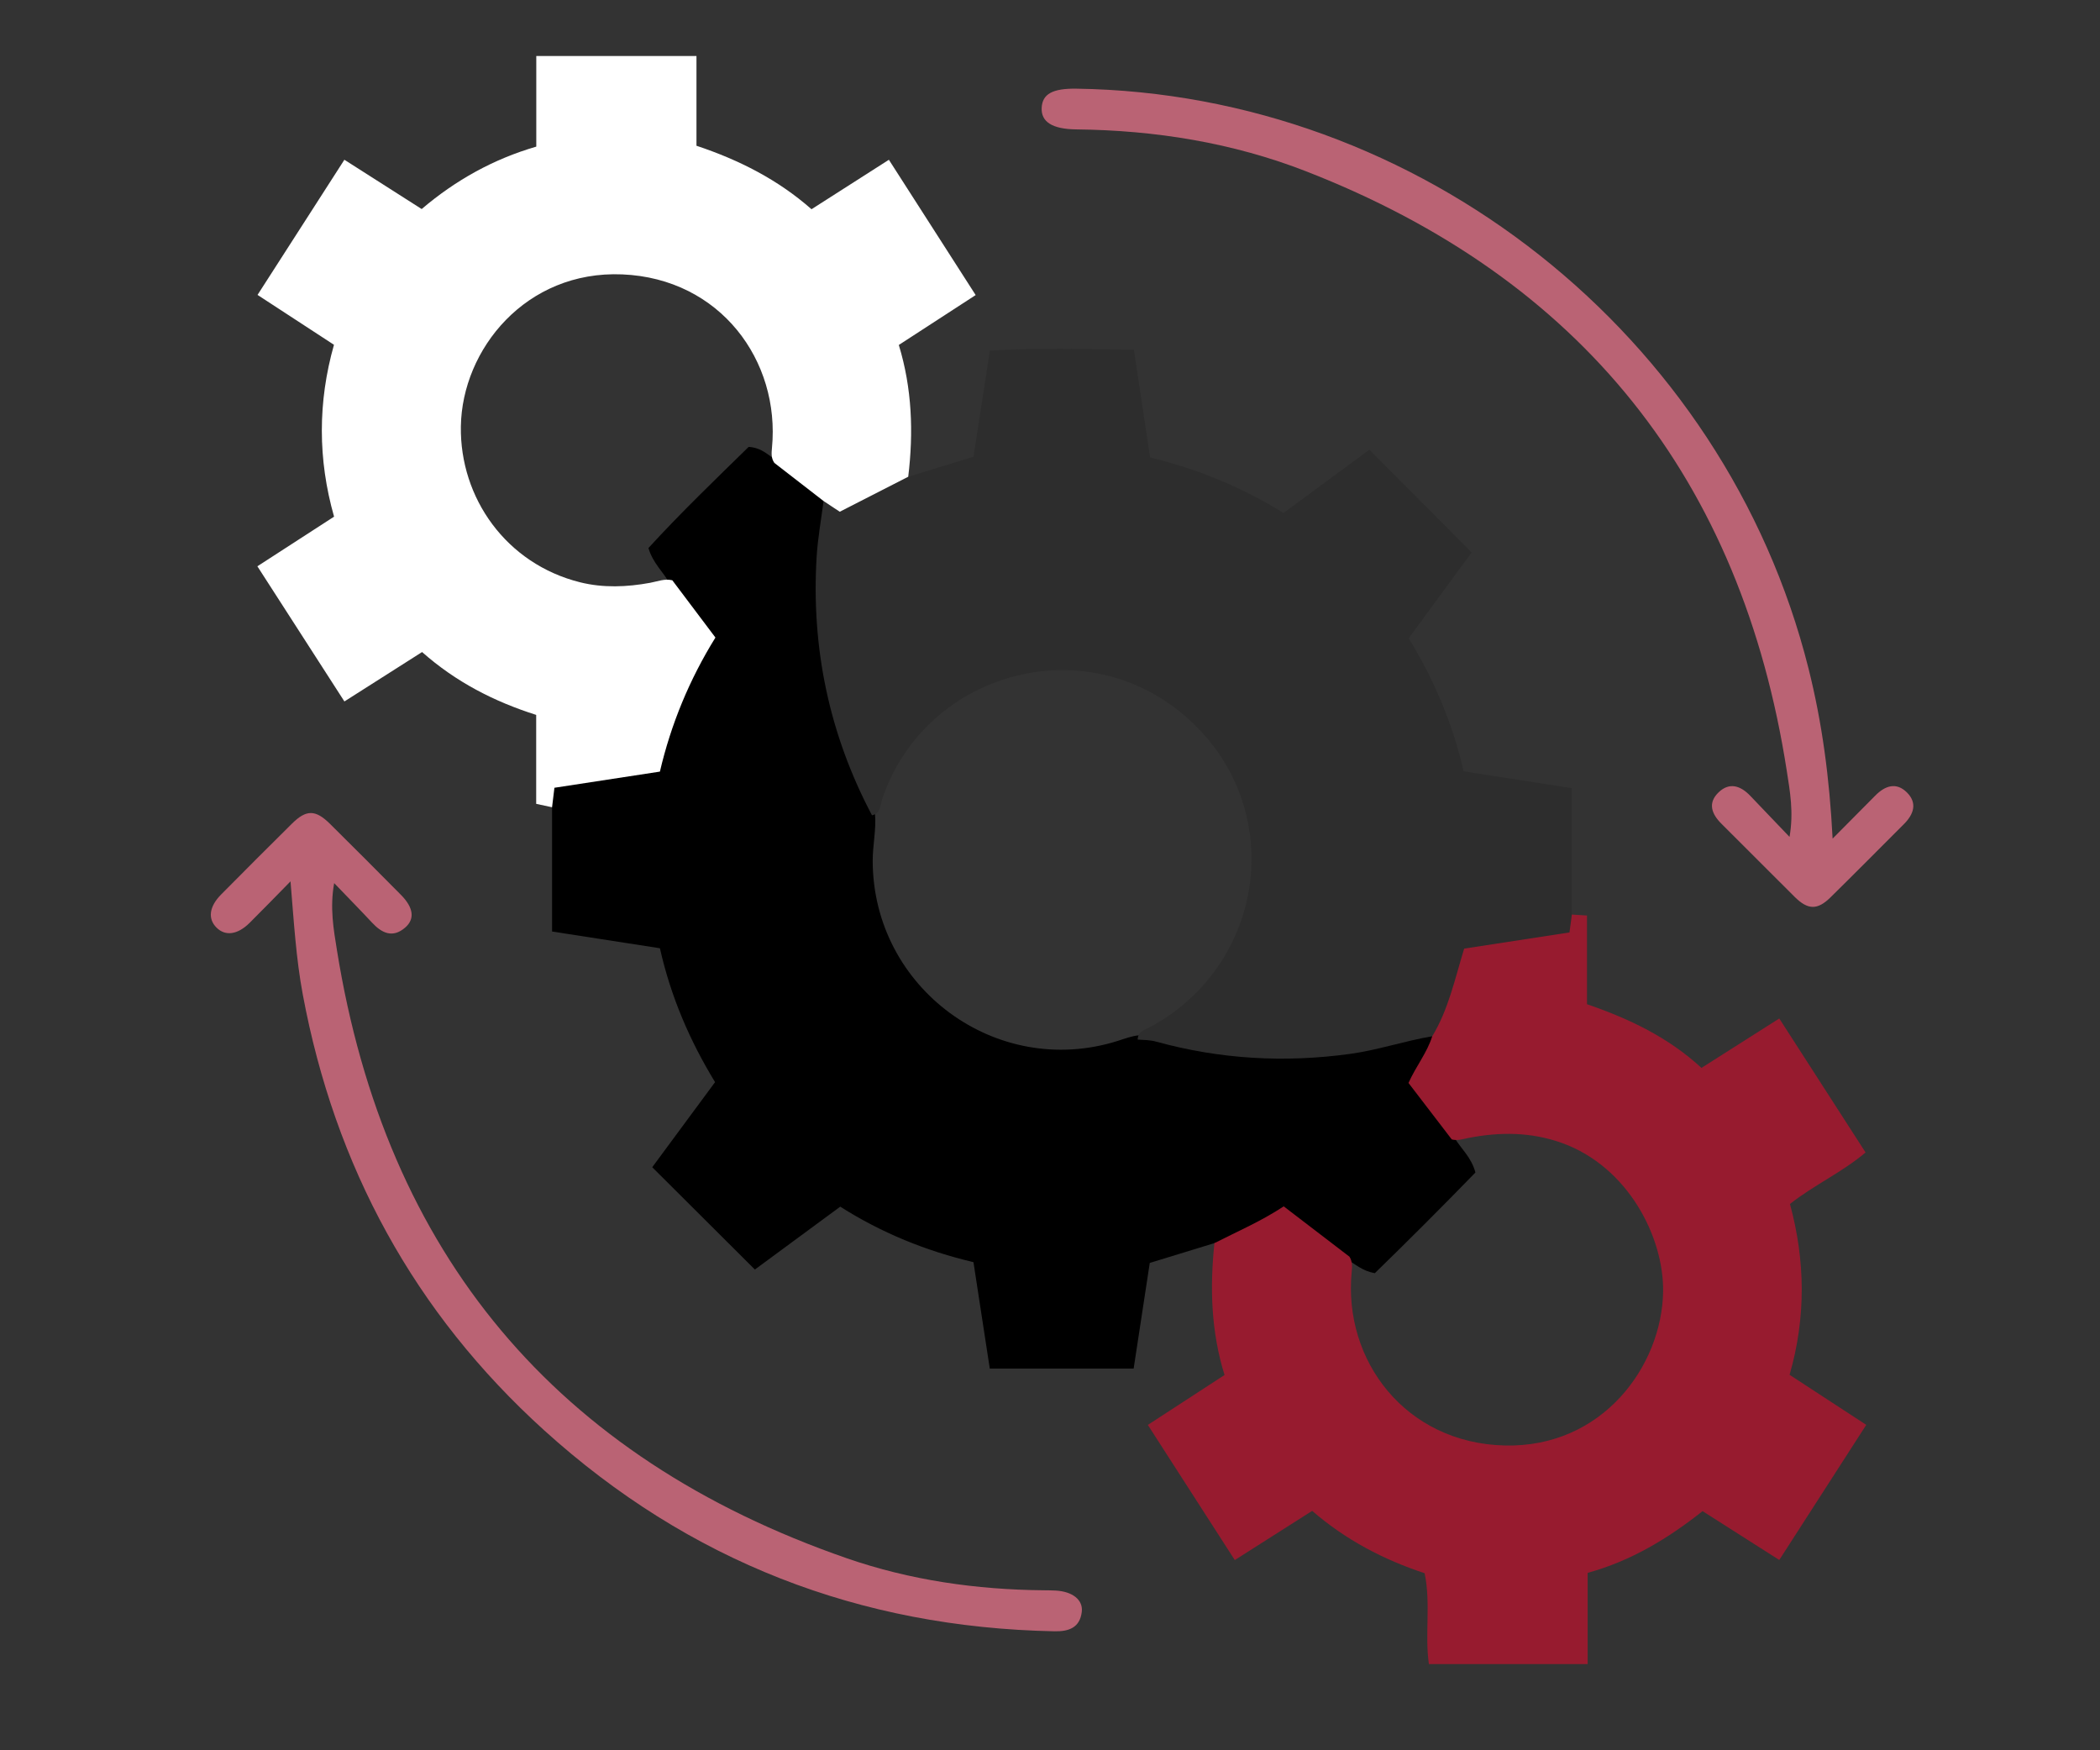
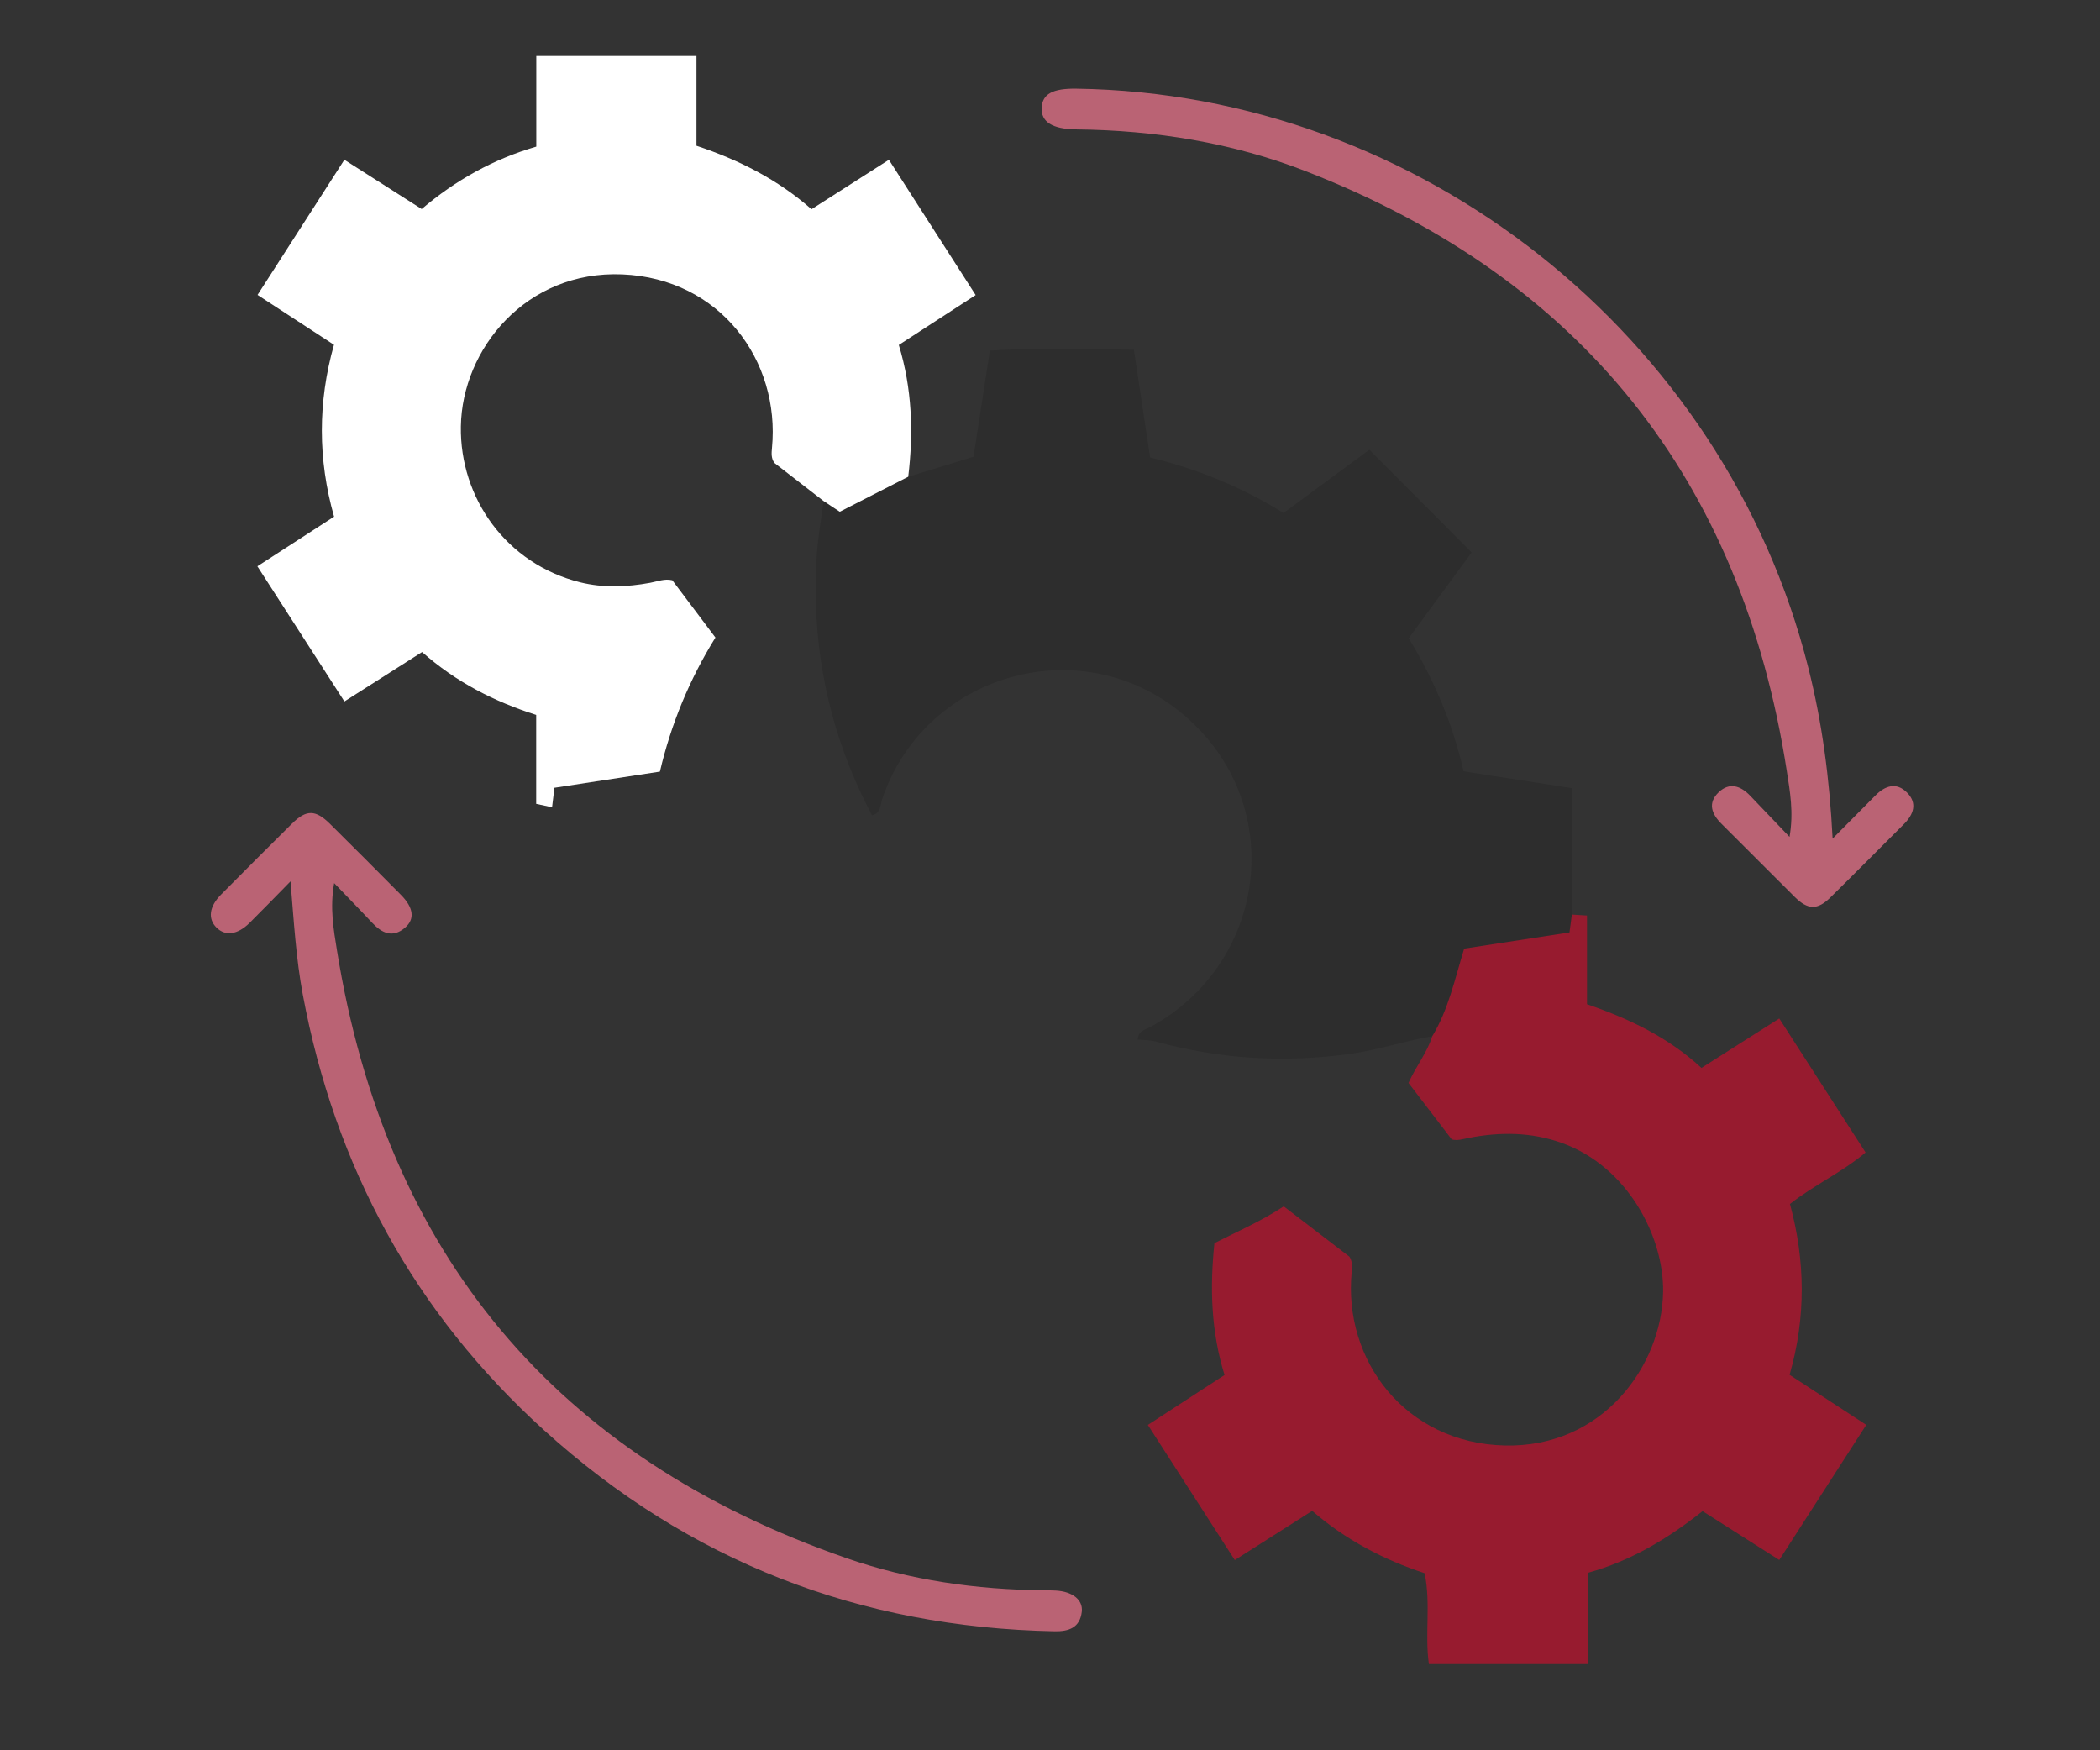
<svg xmlns="http://www.w3.org/2000/svg" id="Layer_1" data-name="Layer 1" version="1.1" viewBox="0 0 300 250">
  <rect x="0" y="0" width="300" height="250" fill="#333333" stroke="none" />
  <defs>
    <style>
      .cls-1 {
        fill: #2d2d2d;
      }

      .cls-1, .cls-2, .cls-3, .cls-4, .cls-5 {
        stroke-width: 0px;
      }

      .cls-2 {
        fill: #000;
      }

      .cls-3 {
        fill: #971b2f;
      }

      .cls-4 {
        fill: #ba6374;
      }

      .cls-5 {
        fill: #fff;
      }
    </style>
  </defs>
-   <path class="cls-2" d="M173.494,177.559c-3.048.933-6.095,1.867-9.242,2.831-.764,5.005-1.528,10.009-2.304,15.093h-20.55c-.771-5.023-1.539-10.025-2.333-15.204-6.738-1.591-13.091-4.154-19.03-7.927-4.207,3.098-8.296,6.11-12.195,8.981-4.891-4.875-9.703-9.67-14.663-14.614,2.823-3.823,5.838-7.906,8.974-12.152-3.615-5.922-6.329-12.221-7.878-19.125-5.057-.784-10.063-1.561-15.406-2.389v-17.753c-.331-.955-.55-1.906.363-3.152,4.433-1.508,9.539-1.371,14.502-2.72,1.678-6.405,4.139-12.46,7.501-18.108-1.575-3.066-3.888-5.344-5.608-8.024-.834-1.587-2.318-2.774-2.993-5.015,4.567-4.997,9.594-9.824,14.319-14.451,1.975.139,2.829,1.266,3.953,1.902,1.732,1.383,3.521,2.687,5.339,3.955.81.565,1.556,1.219,1.85,2.234.127,3.699-.746,7.312-.827,11.014-.238,10.9,2.188,21.155,6.784,30.965.348.742.727,1.472.945,2.268.207,2.297-.335,4.554-.325,6.857.076,18.144,17.693,31.098,34.984,25.659,1.016-.32,2.012-.715,3.089-.809,3.961.102,7.659,1.629,11.575,2.069,8.872.997,17.616.626,26.246-1.754,1.1-.303,2.184-.719,3.357-.581,1.474.519.808,1.517.495,2.393-.546,1.532-1.729,2.752-2.288,4.605,1.633,2.706,3.839,5.208,5.686,7.954.909,1.527,2.372,2.718,2.96,4.913-4.73,4.867-9.607,9.749-14.378,14.383-1.809-.338-2.771-1.29-3.899-1.929-3.001-2.211-5.797-4.718-9.089-6.526-3.502,1.128-6.212,3.857-9.915,4.158h.001Z" />
  <path class="cls-1" d="M124.57,116.453c-6.106-11.554-8.692-23.874-7.909-36.895.161-2.675.651-5.331.989-7.996.999-.517,1.599.701,3.069.465,2.787-.874,5.376-3.666,9.028-3.931,3.052-.937,6.104-1.873,9.327-2.863.763-4.952,1.535-9.955,2.337-15.16,6.869-.405,13.576-.215,20.571-.113.781,5.177,1.536,10.176,2.321,15.384,6.72,1.621,13.065,4.212,19.058,7.925,4.208-3.1,8.296-6.112,12.26-9.033,4.909,4.925,9.71,9.742,14.618,14.666-2.899,3.951-5.903,8.044-8.994,12.256,3.66,6,6.321,12.318,7.84,19.012,5.204.808,10.129,1.573,15.466,2.402v18.058c.434,2.489-.044,3.231-2.598,3.629-3.167.493-6.347.902-9.505,1.458-.804.142-1.646.143-2.364.62-.883.755-1.014,1.854-1.267,2.879-.593,2.405-1.451,4.716-2.459,6.97-.353.789-.601,1.765-1.751,1.826-3.946.664-7.744,1.972-11.729,2.52-9.361,1.288-18.582.763-27.683-1.743-.9-.248-1.778-.247-2.674-.3.049-1.279,1.192-1.457,2-1.903,16.019-8.853,19.227-30.239,6.143-43.058-14.549-14.255-38.373-7.976-44.636,10.612-.288.856-.186,2.044-1.458,2.313h0Z" />
  <path class="cls-3" d="M204.608,148.012c2.319-3.823,3.225-8.173,4.557-12.518,5.002-.769,9.989-1.535,15.048-2.312.127-.961.232-1.755.337-2.551.648.04,1.294.082,2.164.137v12.669c6.039,2.078,11.581,4.706,16.353,9.097,3.681-2.339,7.329-4.657,11.114-7.061,4.126,6.404,8.17,12.681,12.329,19.137-3.345,2.834-7.285,4.596-10.803,7.356,2.197,8.084,2.31,16.198-.052,24.403,3.697,2.413,7.253,4.734,10.953,7.15-4.146,6.439-8.225,12.774-12.427,19.298-3.698-2.355-7.218-4.596-10.955-6.975-4.859,3.841-10.141,7.093-16.419,8.816v13.026h-22.679c-.612-4.272.296-8.573-.608-12.974-5.854-1.928-11.282-4.764-16.067-8.906-3.647,2.318-7.237,4.6-11.055,7.027-4.166-6.474-8.242-12.808-12.423-19.305,3.698-2.405,7.264-4.725,10.958-7.128-1.933-6.236-2.108-12.51-1.442-18.838,3.265-1.666,6.643-3.105,9.897-5.252,3.183,2.436,6.288,4.813,9.392,7.189.42.666.397,1.379.322,2.138-1.254,12.737,7.734,24.496,21.859,24.829,14.027.331,22.452-11.426,22.625-21.945.128-7.788-4.992-17.855-14.432-21.255-4.401-1.585-8.839-1.605-13.342-.734-.808.156-1.584.443-2.419.216-2.069-2.7-4.139-5.401-6.181-8.066,1.076-2.394,2.658-4.319,3.394-6.669h.002Z" />
  <path class="cls-5" d="M129.746,68.096c-3.254,1.663-6.507,3.326-9.78,4.999-.843-.558-1.581-1.046-2.317-1.534-2.341-1.813-4.682-3.626-7.023-5.44-.467-.652-.419-1.369-.346-2.126,1.206-12.479-7.397-24.217-21.379-24.803-13.793-.578-22.897,10.719-23.063,21.717-.154,10.208,6.469,19.63,17.033,22.262,3.305.824,6.682.685,10.026.07,1.044-.192,2.055-.622,3.149-.357,2.02,2.683,4.04,5.366,6.159,8.179-3.706,5.972-6.351,12.378-7.932,19.149-5.139.787-10.058,1.541-15.069,2.308-.125,1.032-.231,1.909-.338,2.783-.712-.154-1.424-.306-2.268-.487v-12.703c-6.034-1.915-11.479-4.712-16.301-8.979-3.68,2.34-7.327,4.659-11.096,7.056-4.133-6.417-8.178-12.699-12.433-19.305,3.637-2.353,7.186-4.65,10.956-7.089-2.326-8.179-2.33-16.375-.014-24.549-3.694-2.41-7.188-4.69-10.919-7.124,4.169-6.488,8.236-12.817,12.406-19.305,3.753,2.392,7.339,4.678,11.043,7.039,4.839-4.119,10.248-7.136,16.372-8.915v-12.941h22.883v12.816c6.106,2.035,11.632,4.843,16.436,9.067,3.681-2.352,7.264-4.642,11.053-7.063,4.16,6.485,8.228,12.826,12.397,19.324-3.685,2.392-7.257,4.711-10.979,7.128,1.896,6.213,2.111,12.489,1.344,18.824h0Z" />
  <path class="cls-4" d="M261.803,119.782c2.312-2.329,4.209-4.231,6.095-6.145,1.396-1.416,3.003-1.965,4.527-.439,1.53,1.532.946,3.135-.455,4.531-3.497,3.487-6.965,7.003-10.489,10.463-1.846,1.812-3.209,1.783-5.074-.061-3.512-3.472-6.974-6.994-10.482-10.469-1.43-1.416-1.986-2.985-.402-4.497,1.556-1.485,3.153-.928,4.525.515,1.754,1.845,3.518,3.681,5.599,5.857.613-3.503.064-6.494-.386-9.388-6.476-41.701-29.352-70.363-68.679-85.68-10.498-4.089-21.536-5.864-32.82-5.986-3.442-.037-5.053-1.081-4.951-3.09.1-1.969,1.561-2.775,4.948-2.727,49.059.694,92.633,35.193,104.59,82.778,1.951,7.765,3.008,15.651,3.453,24.337h.001Z" />
  <path class="cls-4" d="M41.503,125.886c-2.194,2.23-4,4.105-5.849,5.936-1.72,1.703-3.471,1.926-4.726.67-1.266-1.267-1.05-2.999.663-4.729,3.36-3.391,6.732-6.771,10.126-10.127,2.045-2.023,3.361-2.007,5.439.052,3.391,3.36,6.766,6.736,10.124,10.129,1.789,1.808,2.028,3.446.591,4.682-1.764,1.517-3.305.803-4.71-.702-1.683-1.804-3.412-3.564-5.422-5.657-.639,3.531-.081,6.605.395,9.573,6.981,43.439,31.299,72.458,72.836,86.86,9.042,3.135,18.513,4.489,28.122,4.574.576.005,1.153.009,1.728.041,2.379.132,3.924,1.317,3.72,3.035-.269,2.269-1.844,2.823-3.911,2.782-27.848-.548-52.233-10.011-72.883-28.701-18.549-16.788-29.908-37.682-34.494-62.266-.959-5.141-1.268-10.365-1.75-16.152h.001Z" />
</svg>